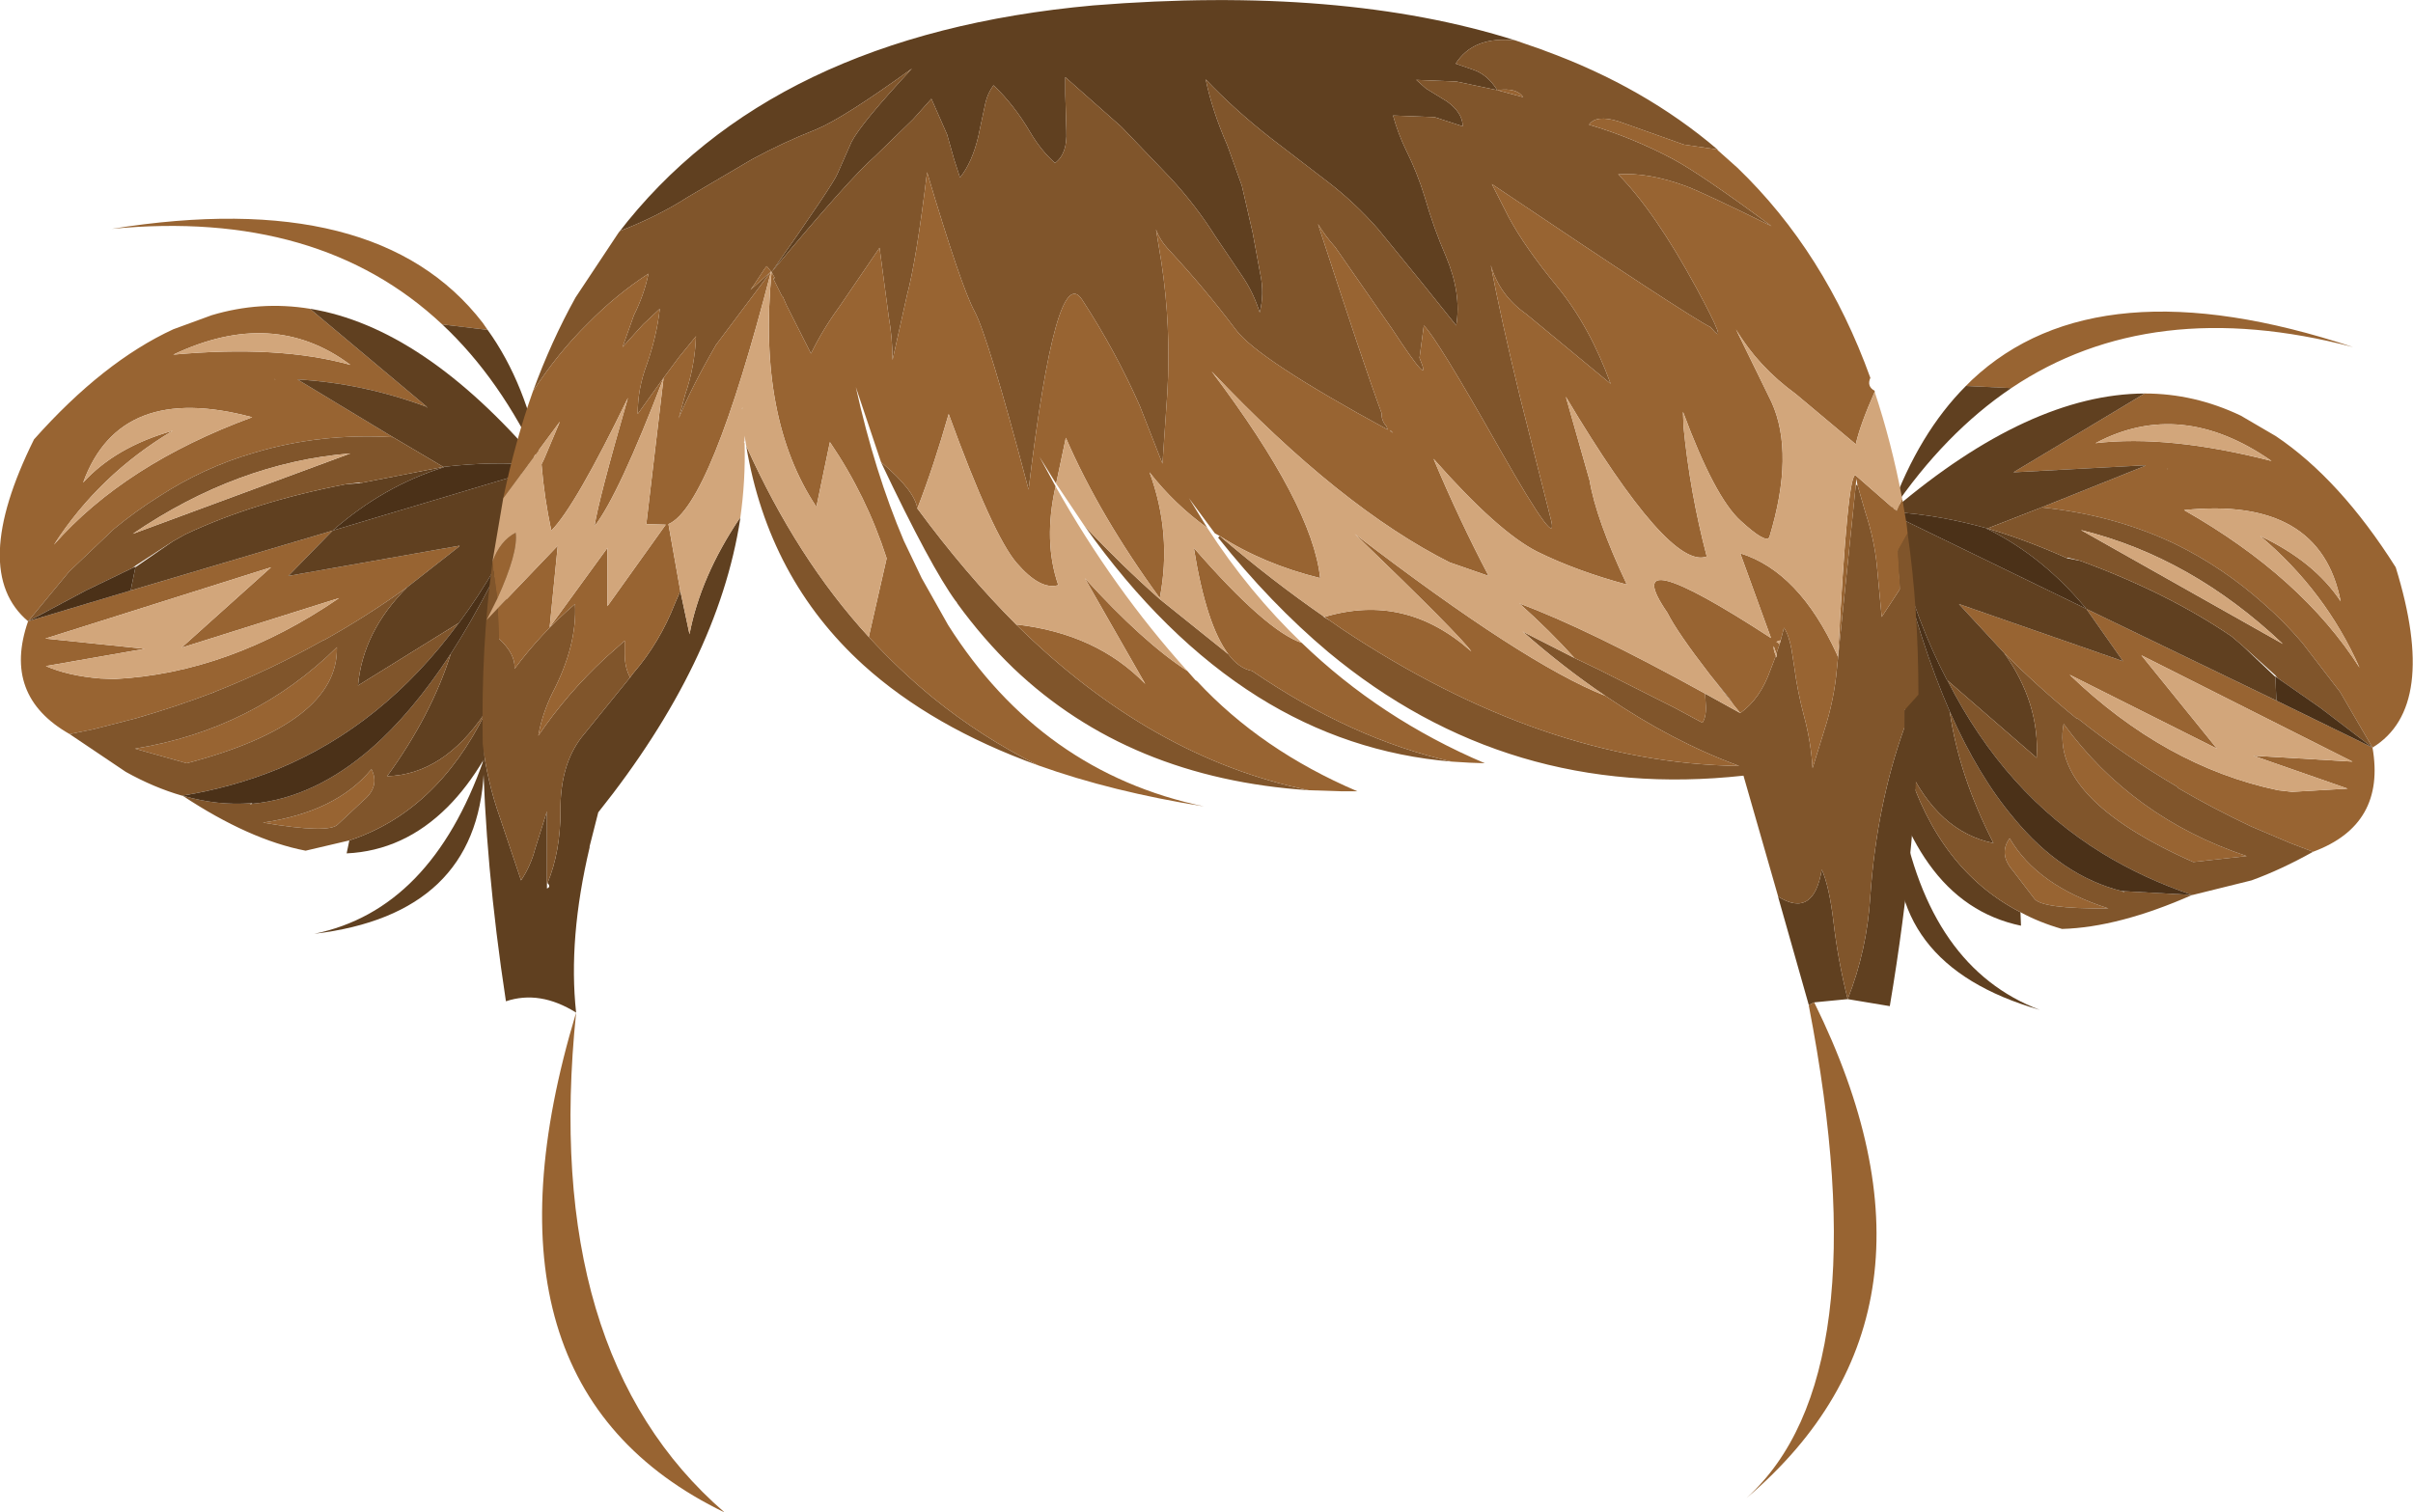
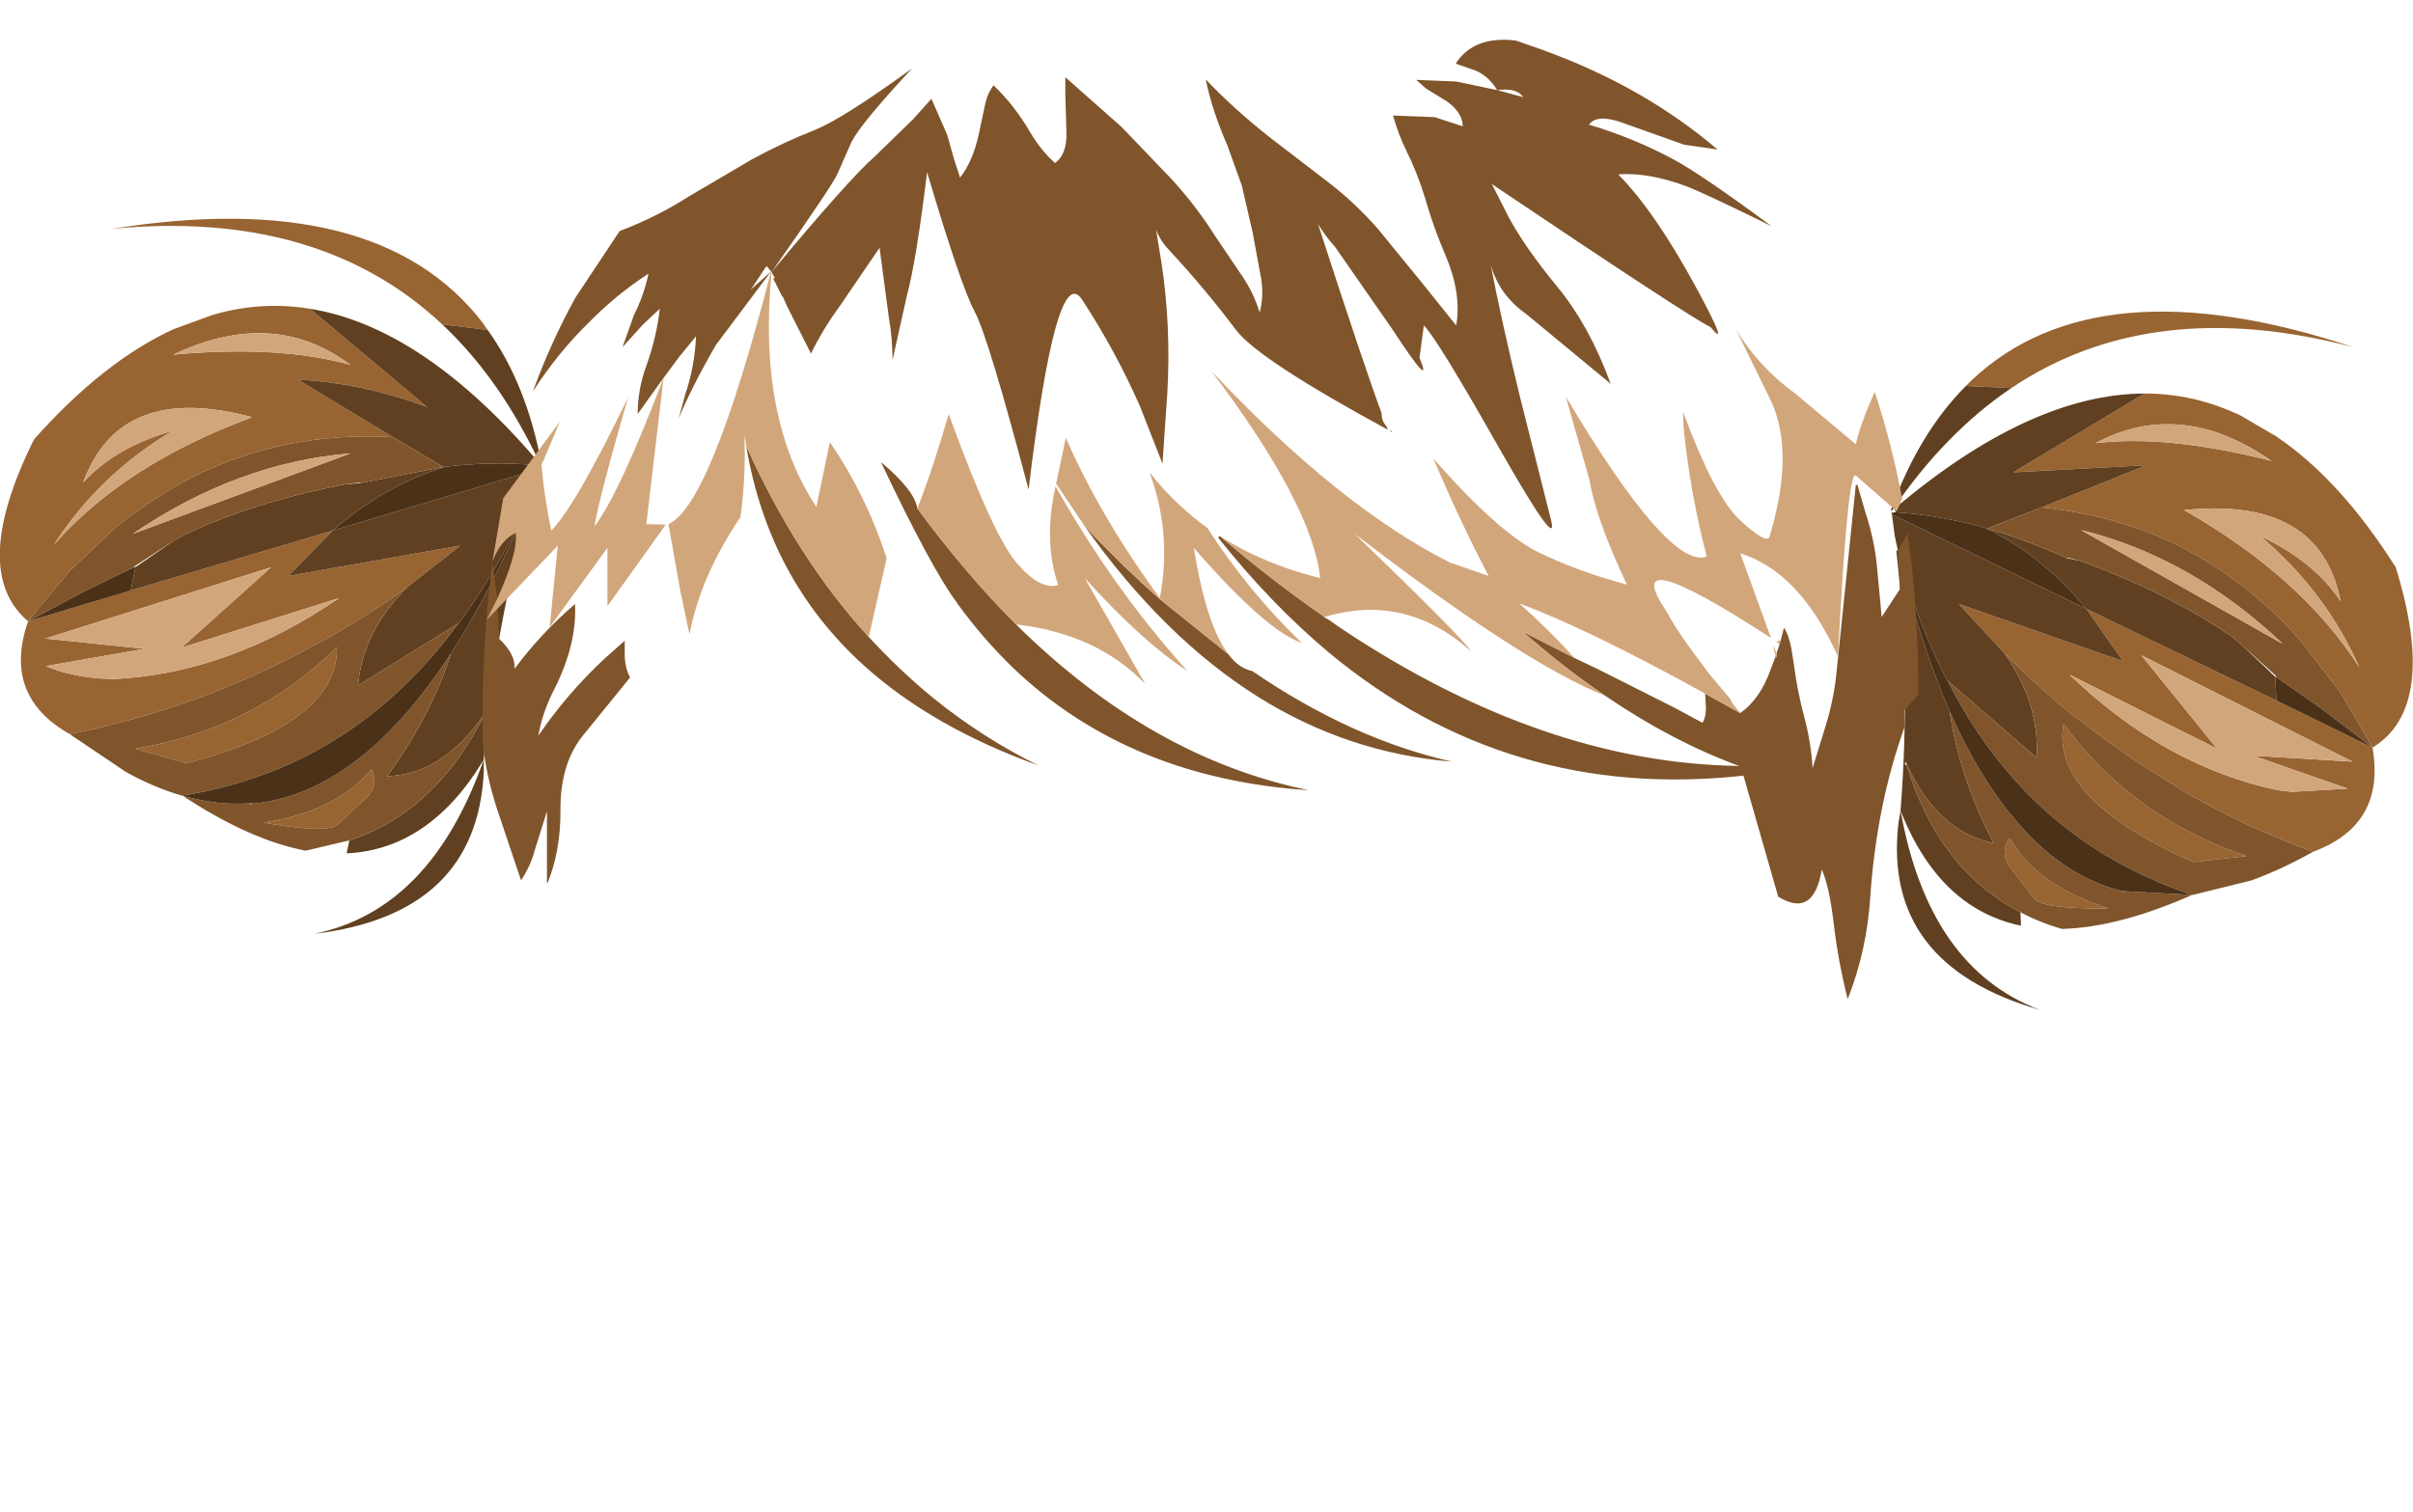
<svg xmlns="http://www.w3.org/2000/svg" height="140.1px" width="223.45px">
  <g transform="matrix(1.0, 0.0, 0.0, 1.0, 111.05, 68.15)">
    <path d="M75.2 -32.2 L71.0 -32.4 71.55 -32.95 Q83.15 -43.85 106.85 -36.0 88.15 -40.9 75.2 -32.2 M75.4 -24.4 L87.55 -31.7 Q92.15 -31.7 96.45 -29.65 L99.7 -27.75 Q105.65 -23.75 110.8 -15.6 114.8 -2.65 108.65 1.1 109.9 8.25 103.15 10.75 L101.05 9.95 97.4 8.4 Q93.9 6.75 90.65 4.85 L90.6 4.75 Q85.75 1.9 81.35 -1.6 L81.3 -1.55 Q77.8 -4.4 74.55 -7.65 L70.35 -12.2 85.55 -6.9 82.15 -11.75 99.75 -3.25 108.65 1.1 105.65 -4.05 102.15 -8.6 Q100.45 -10.6 98.55 -12.25 94.85 -15.55 90.5 -17.7 84.8 -20.45 78.0 -21.15 L87.6 -25.0 87.6 -25.05 75.4 -24.4 M99.3 -25.45 Q90.9 -31.3 83.0 -27.1 89.75 -27.9 99.3 -25.45 M89.7 -24.7 L89.7 -24.75 89.65 -24.7 89.7 -24.7 M91.2 -20.9 Q102.1 -14.7 107.45 -6.3 104.3 -13.4 98.25 -18.5 103.25 -16.15 105.7 -12.45 103.8 -22.2 91.2 -20.9 M99.9 5.05 L101.2 5.2 106.35 4.9 97.6 1.85 106.8 2.4 87.25 -7.45 94.25 1.2 80.6 -5.65 Q89.45 2.85 99.9 5.05 M97.0 11.15 L92.05 11.7 Q78.75 5.8 80.05 -1.1 86.4 7.6 97.0 11.15 M77.3 15.05 L75.35 12.5 Q74.0 10.95 75.05 9.5 77.6 13.9 84.2 16.0 77.9 16.05 77.3 15.05 M-85.55 -33.0 L-85.6 -33.05 -85.6 -33.0 -85.55 -33.0 M-82.35 -39.55 L-71.5 -30.45 Q-77.4 -32.65 -83.5 -33.0 L-74.65 -27.65 Q-81.45 -28.05 -87.55 -26.2 -92.2 -24.85 -96.35 -22.15 -98.5 -20.8 -100.5 -19.15 L-104.65 -15.2 -108.45 -10.6 Q-113.95 -15.25 -107.9 -27.45 -101.5 -34.65 -95.0 -37.65 L-91.45 -38.95 Q-86.95 -40.3 -82.35 -39.55 M-101.75 -5.3 L-100.45 -5.25 Q-89.8 -5.8 -79.65 -12.75 L-94.25 -8.15 -85.95 -15.6 -106.85 -9.0 -97.65 -8.05 -106.8 -6.45 Q-104.75 -5.55 -101.75 -5.3 M-108.45 -10.6 L-98.95 -13.45 -80.25 -19.0 -84.35 -14.8 -68.5 -17.6 -68.5 -17.55 -73.35 -13.75 Q-77.1 -11.05 -81.05 -8.85 L-81.1 -8.85 Q-86.0 -6.1 -91.2 -4.05 L-91.3 -4.0 Q-94.85 -2.65 -98.5 -1.6 L-102.4 -0.6 -104.6 -0.15 Q-110.85 -3.7 -108.45 -10.6 M-87.7 -29.5 Q-99.95 -32.8 -103.35 -23.45 -100.35 -26.75 -95.05 -28.25 -101.85 -24.2 -106.05 -17.7 -99.5 -25.15 -87.7 -29.5 M-70.1 -38.1 Q-81.5 -48.8 -100.7 -46.95 -76.1 -50.9 -66.35 -38.25 L-65.9 -37.6 -65.95 -37.6 -70.1 -38.1 M-78.6 -34.35 Q-85.75 -39.7 -95.0 -35.3 -85.2 -36.2 -78.6 -34.35 M-77.4 6.0 L-79.75 8.2 Q-80.55 9.1 -86.7 8.05 -79.9 7.05 -76.65 3.1 -75.85 4.7 -77.4 6.0 M-98.55 1.2 Q-87.55 -0.6 -79.85 -8.2 -79.7 -1.15 -93.75 2.55 L-98.55 1.2" fill="#986432" fill-rule="evenodd" stroke="none" />
    <path d="M71.0 -32.4 L75.2 -32.2 Q69.05 -28.05 64.15 -20.85 L64.05 -20.9 Q66.65 -28.05 71.0 -32.4 M73.0 -19.15 L73.0 -19.2 Q68.5 -20.45 64.5 -20.7 L64.45 -20.85 64.35 -21.0 Q76.9 -31.65 87.55 -31.7 L75.4 -24.4 75.3 -24.4 75.35 -24.4 75.4 -24.4 87.6 -25.05 87.6 -25.0 78.0 -21.15 73.0 -19.2 Q76.55 -18.15 80.35 -16.45 L81.6 -16.2 Q89.75 -13.2 95.6 -9.2 L96.6 -8.35 99.6 -5.5 99.65 -5.5 99.75 -3.25 82.15 -11.75 85.55 -6.9 70.35 -12.2 74.55 -7.65 Q77.85 -3.0 77.55 2.05 L69.25 -5.15 Q66.45 -10.5 64.7 -17.15 66.75 -8.55 69.5 -2.25 70.35 3.7 73.55 9.95 68.4 8.9 65.55 2.7 L65.4 2.4 65.4 2.35 65.35 2.7 65.5 2.7 Q68.5 12.45 76.05 16.35 L76.1 17.6 Q70.85 16.5 67.55 11.85 66.05 9.75 64.95 6.95 67.55 21.5 77.85 25.4 63.25 21.2 64.75 8.1 L64.95 6.95 64.95 6.85 Q65.9 -5.2 64.55 -17.15 L64.7 -17.15 64.4 -18.55 64.15 -20.5 82.15 -11.75 Q78.15 -16.6 73.0 -19.15 M-74.65 -27.65 L-83.5 -33.0 Q-77.4 -32.65 -71.5 -30.45 L-82.35 -39.55 Q-71.85 -37.85 -61.15 -25.3 L-61.3 -25.2 -61.35 -25.05 Q-65.35 -25.45 -70.0 -24.9 L-74.65 -27.65 M-98.95 -13.45 L-98.5 -15.65 -98.45 -15.65 -95.05 -18.0 -93.9 -18.65 Q-87.55 -21.65 -79.0 -23.3 L-77.7 -23.4 -70.0 -24.9 -70.0 -24.85 Q-75.5 -23.15 -80.25 -19.0 L-61.05 -24.75 -61.6 -22.9 -62.1 -21.55 -61.95 -21.55 Q-65.25 -9.95 -66.25 2.1 L-66.25 2.2 Q-67.8 4.8 -69.6 6.6 -73.65 10.65 -78.95 10.9 L-78.7 9.7 Q-70.65 7.05 -66.1 -2.1 L-65.95 -2.05 -65.95 -2.4 -65.95 -2.35 -66.15 -2.1 Q-70.0 3.6 -75.2 3.75 -71.1 -1.9 -69.3 -7.6 -65.55 -13.4 -62.1 -21.55 -64.95 -15.3 -68.55 -10.45 L-77.9 -4.65 Q-77.45 -9.65 -73.35 -13.75 L-68.5 -17.55 -68.5 -17.6 -84.35 -14.8 -80.25 -19.0 -98.95 -13.45 M-70.1 -38.1 L-65.95 -37.6 -65.9 -37.6 Q-62.3 -32.6 -60.9 -25.15 L-61.0 -25.1 Q-64.7 -33.05 -70.1 -38.1 M-71.45 -30.4 L-71.5 -30.45 -71.5 -30.4 -71.45 -30.4 M-66.25 2.2 L-66.25 3.35 Q-66.9 16.55 -81.95 18.35 -71.15 16.15 -66.25 2.2" fill="#604020" fill-rule="evenodd" stroke="none" />
    <path d="M81.6 -16.2 L80.4 -16.5 80.35 -16.45 Q76.55 -18.15 73.0 -19.2 L78.0 -21.15 Q84.8 -20.45 90.5 -17.7 94.85 -15.55 98.55 -12.25 100.45 -10.6 102.15 -8.6 L105.65 -4.05 108.65 1.1 103.8 -2.6 99.85 -5.35 99.65 -5.6 96.6 -8.35 95.6 -9.2 Q89.75 -13.2 81.6 -16.2 M69.3 -5.1 L69.25 -5.15 77.55 2.05 Q77.85 -3.0 74.55 -7.65 77.8 -4.4 81.3 -1.55 L81.35 -1.6 Q85.75 1.9 90.6 4.75 L90.65 4.85 Q93.9 6.75 97.4 8.4 L101.05 9.95 103.15 10.75 Q100.2 12.4 97.45 13.4 L92.0 14.75 91.95 14.75 Q85.15 17.75 79.9 17.9 77.8 17.3 76.05 16.35 68.5 12.45 65.5 2.7 L65.55 2.7 Q68.4 8.9 73.55 9.95 70.35 3.7 69.5 -2.25 72.15 3.75 75.45 7.65 79.85 13.0 85.45 14.4 L85.65 14.5 85.6 14.4 91.95 14.75 Q87.5 13.25 83.65 10.9 74.6 5.35 69.3 -5.1 M81.65 -19.05 L100.35 -8.5 Q91.85 -16.55 81.65 -19.05 M97.0 11.15 Q86.4 7.6 80.05 -1.1 78.75 5.8 92.05 11.7 L97.0 11.15 M77.3 15.05 Q77.9 16.05 84.2 16.0 77.6 13.9 75.05 9.5 74.0 10.95 75.35 12.5 L77.3 15.05 M-108.45 -10.6 L-104.65 -15.2 -100.5 -19.15 Q-98.5 -20.8 -96.35 -22.15 -92.2 -24.85 -87.55 -26.2 -81.45 -28.05 -74.65 -27.65 L-70.0 -24.9 -77.7 -23.4 -77.75 -23.45 -79.0 -23.3 Q-87.55 -21.65 -93.9 -18.65 L-95.05 -18.0 -98.5 -15.75 -98.75 -15.55 -103.1 -13.45 -108.45 -10.6 M-104.6 -0.15 L-102.4 -0.6 -98.5 -1.6 Q-94.85 -2.65 -91.3 -4.0 L-91.25 -4.0 -91.2 -4.05 Q-86.0 -6.1 -81.1 -8.85 L-81.05 -8.85 Q-77.1 -11.05 -73.35 -13.75 -77.45 -9.65 -77.9 -4.65 L-68.55 -10.45 -68.6 -10.4 Q-75.55 -0.95 -85.35 3.1 -89.55 4.8 -94.15 5.55 L-94.2 5.55 Q-96.8 4.8 -99.4 3.35 L-104.6 -0.15 M-69.3 -7.6 Q-71.1 -1.9 -75.2 3.75 -70.0 3.6 -66.15 -2.1 L-66.1 -2.1 Q-70.65 7.05 -78.7 9.7 L-82.75 10.65 Q-87.95 9.65 -94.15 5.55 -90.9 6.5 -87.8 6.25 L-87.9 6.35 -87.65 6.3 Q-81.95 5.75 -76.7 1.2 -72.9 -2.1 -69.3 -7.6 M-78.6 -26.15 Q-89.05 -25.3 -98.75 -18.7 L-78.6 -26.15 M-77.4 6.0 Q-75.85 4.7 -76.65 3.1 -79.9 7.05 -86.7 8.05 -80.55 9.1 -79.75 8.2 L-77.4 6.0 M-98.55 1.2 L-93.75 2.55 Q-79.7 -1.15 -79.85 -8.2 -87.55 -0.6 -98.55 1.2" fill="#80552b" fill-rule="evenodd" stroke="none" />
    <path d="M73.0 -19.2 L72.95 -19.1 73.0 -19.15 Q78.15 -16.6 82.15 -11.75 L64.15 -20.5 64.1 -20.65 64.5 -20.7 Q68.5 -20.45 73.0 -19.2 M99.85 -5.35 L103.8 -2.6 108.65 1.1 99.75 -3.25 99.65 -5.5 99.85 -5.35 M69.25 -5.15 L69.3 -5.1 Q74.6 5.35 83.65 10.9 87.5 13.25 91.95 14.75 L85.6 14.4 85.45 14.4 Q79.85 13.0 75.45 7.65 72.15 3.75 69.5 -2.25 66.75 -8.55 64.7 -17.15 66.45 -10.5 69.25 -5.15 M-70.0 -24.9 Q-65.35 -25.45 -61.35 -25.05 L-61.0 -24.9 -61.05 -24.75 -80.25 -19.0 Q-75.5 -23.15 -70.0 -24.85 L-69.95 -24.8 -70.0 -24.9 M-108.45 -10.6 L-103.1 -13.45 -98.75 -15.55 -98.5 -15.65 -98.95 -13.45 -108.45 -10.6 M-94.15 5.55 Q-89.55 4.8 -85.35 3.1 -75.55 -0.95 -68.6 -10.4 L-68.55 -10.45 Q-64.95 -15.3 -62.1 -21.55 -65.55 -13.4 -69.3 -7.6 -72.9 -2.1 -76.7 1.2 -81.95 5.75 -87.65 6.3 L-87.8 6.25 Q-90.9 6.5 -94.15 5.55" fill="#4b3118" fill-rule="evenodd" stroke="none" />
    <path d="M99.3 -25.45 Q89.75 -27.9 83.0 -27.1 90.9 -31.3 99.3 -25.45 M81.65 -19.05 Q91.85 -16.55 100.35 -8.5 L81.65 -19.05 M91.2 -20.9 Q103.8 -22.2 105.7 -12.45 103.25 -16.15 98.25 -18.5 104.3 -13.4 107.45 -6.3 102.1 -14.7 91.2 -20.9 M99.9 5.05 Q89.45 2.85 80.6 -5.65 L94.25 1.2 87.25 -7.45 106.8 2.4 97.6 1.85 106.35 4.9 101.2 5.2 99.9 5.05 M-101.75 -5.3 Q-104.75 -5.55 -106.8 -6.45 L-97.65 -8.05 -106.85 -9.0 -85.95 -15.6 -94.25 -8.15 -79.65 -12.75 Q-89.8 -5.8 -100.45 -5.25 L-101.75 -5.3 M-87.7 -29.5 Q-99.5 -25.15 -106.05 -17.7 -101.85 -24.2 -95.05 -28.25 -100.35 -26.75 -103.35 -23.45 -99.95 -32.8 -87.7 -29.5 M-78.6 -26.15 L-98.75 -18.7 Q-89.05 -25.3 -78.6 -26.15 M-78.6 -34.35 Q-85.2 -36.2 -95.0 -35.3 -85.75 -39.7 -78.6 -34.35" fill="#d2a67b" fill-rule="evenodd" stroke="none" />
-     <path d="M66.6 -3.8 Q66.6 9.3 63.95 25.05 L60.05 24.4 56.95 24.7 56.45 24.95 53.6 14.9 Q56.9 16.95 57.65 12.4 58.35 13.95 58.75 17.35 59.15 20.8 60.05 24.4 61.85 19.85 62.15 14.8 62.75 6.35 65.3 -0.75 L65.3 -2.35 66.6 -3.8 M29.3 -64.4 Q25.4 -64.85 23.75 -62.25 L25.35 -61.7 Q26.7 -61.25 27.6 -59.8 L23.8 -60.6 20.1 -60.75 21.0 -59.95 22.95 -58.75 Q24.4 -57.7 24.4 -56.45 L21.8 -57.3 17.95 -57.45 Q18.4 -55.8 19.15 -54.25 20.2 -52.15 20.9 -49.85 21.7 -47.05 22.85 -44.4 24.3 -40.95 23.8 -38.0 L20.55 -42.05 16.55 -46.95 Q14.4 -49.4 11.85 -51.35 L6.7 -55.3 Q3.25 -58.0 0.6 -60.8 1.2 -57.9 2.6 -54.7 L3.95 -50.95 4.95 -46.6 5.65 -42.8 Q6.05 -40.95 5.6 -39.2 5.05 -41.0 4.0 -42.55 L1.5 -46.25 Q-0.3 -49.1 -2.6 -51.6 L-7.2 -56.4 -12.4 -61.0 -12.4 -59.4 -12.3 -56.0 Q-12.2 -53.9 -13.35 -53.05 -14.65 -54.2 -15.65 -55.9 -17.15 -58.45 -19.05 -60.25 -19.6 -59.5 -19.8 -58.6 L-20.45 -55.55 Q-21.0 -53.15 -22.15 -51.7 L-22.7 -53.4 -23.35 -55.7 -24.8 -59.0 -26.5 -57.1 -30.05 -53.65 Q-32.4 -51.6 -39.6 -42.95 -33.85 -51.15 -33.5 -52.05 L-32.2 -55.0 Q-31.3 -56.75 -26.6 -61.8 -32.95 -57.2 -35.5 -56.15 -38.55 -54.95 -41.4 -53.4 L-47.35 -49.9 Q-50.15 -48.1 -53.65 -46.75 L-53.8 -46.55 Q-39.7 -64.95 -9.8 -67.65 13.2 -69.5 29.3 -64.4 M-52.7 -5.4 L-52.4 -5.8 Q-49.95 -8.65 -48.55 -12.25 L-48.05 -13.4 -47.2 -9.4 Q-46.2 -14.7 -42.55 -20.15 L-42.5 -20.1 Q-44.55 -6.8 -55.65 7.1 L-56.45 10.25 -56.45 10.35 Q-58.45 18.8 -57.7 25.65 -61.05 23.55 -64.2 24.6 -66.15 11.8 -66.35 0.75 -65.95 4.2 -64.75 7.6 L-62.8 13.4 Q-61.9 12.05 -61.5 10.5 L-60.4 7.0 -60.4 13.65 -60.4 13.8 -60.4 14.15 Q-60.0 14.0 -60.35 13.65 -59.15 10.75 -59.15 7.0 -59.2 2.75 -57.2 0.15 L-52.7 -5.4" fill="#604020" fill-rule="evenodd" stroke="none" />
    <path d="M48.0 -54.3 L44.9 -54.75 38.85 -56.9 Q36.75 -57.55 36.1 -56.6 40.15 -55.4 43.9 -53.4 46.5 -52.0 53.0 -47.2 46.7 -50.3 45.1 -50.9 41.6 -52.2 38.8 -52.0 42.2 -48.55 46.0 -41.55 49.25 -35.55 47.35 -37.85 45.3 -38.85 27.1 -51.1 L28.65 -48.05 Q30.15 -45.25 33.15 -41.6 36.15 -37.95 38.1 -32.6 L30.3 -39.05 Q27.8 -40.8 27.0 -43.6 27.95 -38.6 29.7 -31.4 L32.5 -20.3 Q33.6 -16.4 27.8 -26.6 22.0 -36.85 20.8 -38.0 L20.4 -35.0 Q21.75 -31.75 17.85 -37.7 L12.6 -45.25 Q11.7 -46.25 11.0 -47.4 15.3 -34.15 16.9 -29.85 16.85 -29.2 17.35 -28.65 L17.45 -28.35 Q5.4 -34.9 3.4 -37.6 0.5 -41.45 -2.8 -45.0 -3.65 -45.9 -4.0 -46.9 L-3.5 -43.85 Q-2.6 -37.9 -2.95 -31.8 L-3.4 -25.2 -5.5 -30.55 Q-7.75 -35.65 -10.85 -40.4 -13.25 -44.05 -15.8 -22.8 -19.55 -37.0 -20.8 -39.3 -22.05 -41.6 -25.2 -52.2 -26.2 -44.0 -27.05 -40.85 L-28.4 -34.8 Q-28.4 -36.8 -28.75 -38.8 L-29.6 -45.2 -33.35 -39.7 Q-34.85 -37.65 -35.95 -35.4 L-38.2 -39.85 -38.55 -40.65 -38.65 -40.75 -39.45 -42.35 -39.3 -42.4 -39.6 -42.95 Q-32.4 -51.6 -30.05 -53.65 L-26.5 -57.1 -24.8 -59.0 -23.35 -55.7 -22.7 -53.4 -22.15 -51.7 Q-21.0 -53.15 -20.45 -55.55 L-19.8 -58.6 Q-19.6 -59.5 -19.05 -60.25 -17.15 -58.45 -15.65 -55.9 -14.65 -54.2 -13.35 -53.05 -12.2 -53.9 -12.3 -56.0 L-12.4 -59.4 -12.4 -61.0 -7.2 -56.4 -2.6 -51.6 Q-0.3 -49.1 1.5 -46.25 L4.0 -42.55 Q5.05 -41.0 5.6 -39.2 6.05 -40.95 5.65 -42.8 L4.95 -46.6 3.95 -50.95 2.6 -54.7 Q1.2 -57.9 0.6 -60.8 3.25 -58.0 6.7 -55.3 L11.85 -51.35 Q14.4 -49.4 16.55 -46.95 L20.55 -42.05 23.8 -38.0 Q24.3 -40.95 22.85 -44.4 21.7 -47.05 20.9 -49.85 20.2 -52.15 19.15 -54.25 18.4 -55.8 17.95 -57.45 L21.8 -57.3 24.4 -56.45 Q24.4 -57.7 22.95 -58.75 L21.0 -59.95 20.1 -60.75 23.8 -60.6 27.6 -59.8 Q26.7 -61.25 25.35 -61.7 L23.75 -62.25 Q25.4 -64.85 29.3 -64.4 L31.75 -63.55 32.0 -63.45 Q41.2 -60.1 48.0 -54.3 M-30.6 -9.15 Q-27.8 -6.1 -24.7 -3.55 -20.15 0.15 -14.9 2.75 -24.75 -0.8 -31.1 -6.55 -39.9 -14.55 -41.95 -26.85 -37.25 -16.4 -30.6 -9.15 M-29.35 -25.25 Q-26.35 -22.7 -26.1 -21.05 -21.65 -15.0 -16.9 -10.25 -4.45 2.05 10.15 5.05 -6.5 3.95 -17.2 -6.25 -20.0 -8.95 -22.4 -12.25 L-22.5 -12.45 -22.5 -12.4 Q-24.85 -15.6 -29.45 -25.3 L-29.35 -25.25 M65.6 -18.75 Q66.6 -11.8 66.6 -3.8 L65.3 -2.35 65.3 -0.75 Q62.75 6.35 62.15 14.8 61.85 19.85 60.05 24.4 59.15 20.8 58.75 17.35 58.35 13.95 57.65 12.4 56.9 16.95 53.6 14.9 L53.6 14.85 50.4 3.7 Q28.6 6.1 11.95 -7.75 6.6 -12.25 1.75 -18.35 L1.9 -18.5 Q6.75 -14.35 11.6 -11.0 L11.45 -11.05 12.05 -10.7 13.2 -9.9 Q31.9 2.55 50.0 2.8 43.85 0.55 37.75 -3.6 L37.6 -3.7 Q33.75 -6.3 29.95 -9.65 32.3 -8.45 34.75 -7.2 L36.95 -6.15 44.0 -2.6 46.6 -1.2 Q47.0 -1.8 46.9 -3.0 L46.85 -3.9 50.1 -2.1 Q51.95 -3.4 52.9 -6.1 L53.4 -7.4 53.5 -7.25 53.45 -7.6 53.75 -8.5 53.85 -8.85 54.15 -10.0 Q54.6 -9.35 54.85 -8.0 L55.1 -6.4 Q55.4 -4.1 56.0 -1.85 56.65 0.55 56.8 3.0 L57.9 -0.55 Q58.8 -3.35 59.05 -6.2 L60.8 -23.2 60.95 -23.25 61.7 -20.65 Q62.5 -18.25 62.75 -15.8 L63.2 -11.0 64.9 -13.6 64.7 -17.15 65.6 -18.75 M49.45 -2.9 L47.3 -5.65 49.1 -3.45 49.45 -2.9 M-53.8 -46.55 L-53.65 -46.75 Q-50.15 -48.1 -47.35 -49.9 L-41.4 -53.4 Q-38.55 -54.95 -35.5 -56.15 -32.95 -57.2 -26.6 -61.8 -31.3 -56.75 -32.2 -55.0 L-33.5 -52.05 Q-33.85 -51.15 -39.6 -42.95 L-39.65 -43.05 -39.65 -43.0 -40.05 -43.5 -40.25 -43.25 -41.2 -41.8 -41.55 -41.3 -39.65 -43.0 -44.75 -36.2 Q-46.95 -32.4 -48.2 -29.4 L-47.6 -31.6 Q-46.7 -34.25 -46.6 -37.0 L-48.15 -35.1 -49.6 -33.15 -52.0 -29.8 Q-52.0 -32.15 -51.15 -34.4 -50.25 -36.95 -49.95 -39.55 L-51.5 -38.1 -53.4 -36.0 -52.35 -38.95 Q-51.4 -40.85 -51.0 -42.8 -54.0 -40.85 -56.6 -38.2 -59.4 -35.45 -61.7 -31.9 -60.0 -36.55 -57.75 -40.6 L-53.8 -46.55 M-49.6 -33.15 L-49.6 -33.2 -49.6 -33.15 M30.0 -59.15 Q29.4 -60.05 27.6 -59.8 L30.0 -59.15 M2.7 -7.55 Q3.65 -6.25 4.9 -6.0 14.1 0.3 23.4 2.4 13.75 1.6 5.45 -3.6 -3.3 -9.1 -10.6 -19.4 -7.15 -15.75 -3.65 -12.65 L2.7 -7.55 M17.7 -28.2 L17.7 -28.3 17.95 -28.05 17.7 -28.2 M-64.95 -11.8 L-64.85 -9.0 Q-63.3 -7.55 -63.4 -6.2 -60.95 -9.5 -57.8 -12.2 -57.6 -8.35 -59.9 -3.95 -60.85 -2.0 -61.2 0.0 -58.55 -3.9 -55.0 -7.2 L-53.2 -8.8 -53.2 -7.6 Q-53.2 -6.3 -52.7 -5.4 L-57.2 0.15 Q-59.2 2.75 -59.15 7.0 -59.15 10.75 -60.35 13.65 L-60.4 13.65 -60.4 7.0 -61.5 10.5 Q-61.9 12.05 -62.8 13.4 L-64.75 7.6 Q-65.95 4.2 -66.35 0.75 L-66.35 0.65 Q-66.5 -8.3 -65.45 -16.05 L-65.0 -12.7 -66.0 -10.7 -64.95 -11.8 M-17.2 -6.25 L-17.15 -6.25 -17.2 -6.25" fill="#80552b" fill-rule="evenodd" stroke="none" />
-     <path d="M48.0 -54.3 L48.0 -54.25 49.85 -52.6 Q57.95 -44.8 62.15 -33.15 61.8 -32.35 62.55 -31.95 L62.55 -31.85 Q61.2 -28.8 60.8 -27.0 L55.25 -31.65 Q51.75 -34.2 49.7 -37.65 L53.0 -30.9 Q55.15 -26.15 52.8 -18.4 52.5 -17.75 50.15 -19.9 47.75 -22.05 44.8 -30.0 L44.85 -28.6 Q45.45 -22.5 47.0 -16.6 43.55 -15.3 33.95 -31.4 L36.15 -23.65 Q36.75 -20.05 39.6 -14.0 34.95 -15.25 31.3 -17.05 27.65 -18.9 21.7 -25.65 24.05 -20.05 26.8 -14.8 L23.35 -16.0 23.3 -16.0 Q13.1 -21.1 1.15 -33.75 10.5 -21.35 11.2 -14.6 5.95 -15.9 1.9 -18.5 L1.45 -18.75 -0.95 -22.0 0.75 -19.25 Q-2.3 -21.45 -4.6 -24.4 -2.5 -18.7 -3.65 -12.75 -9.2 -20.35 -12.35 -27.6 L-13.25 -23.35 -14.8 -25.85 -13.3 -23.1 Q-14.45 -18.0 -13.05 -13.95 -14.7 -13.45 -16.9 -16.0 -19.1 -18.55 -23.2 -29.8 -24.55 -25.05 -26.1 -21.05 -26.35 -22.7 -29.35 -25.25 L-29.45 -25.3 -31.8 -32.3 Q-30.05 -24.4 -27.35 -18.05 L-25.7 -14.6 -23.25 -10.25 Q-14.6 3.4 0.45 6.55 -8.05 5.2 -14.9 2.75 -20.15 0.15 -24.7 -3.55 -27.8 -6.1 -30.6 -9.15 L-28.95 -16.4 -28.95 -16.45 Q-30.8 -22.2 -34.2 -27.2 L-35.45 -21.2 Q-40.9 -29.4 -39.6 -42.95 L-39.3 -42.4 -39.45 -42.35 -38.65 -40.75 -38.55 -40.65 -38.2 -39.85 -35.95 -35.4 Q-34.85 -37.65 -33.35 -39.7 L-29.6 -45.2 -28.75 -38.8 Q-28.4 -36.8 -28.4 -34.8 L-27.05 -40.85 Q-26.2 -44.0 -25.2 -52.2 -22.05 -41.6 -20.8 -39.3 -19.55 -37.0 -15.8 -22.8 -13.25 -44.05 -10.85 -40.4 -7.75 -35.65 -5.5 -30.55 L-3.4 -25.2 -2.95 -31.8 Q-2.6 -37.9 -3.5 -43.85 L-4.0 -46.9 Q-3.65 -45.9 -2.8 -45.0 0.5 -41.45 3.4 -37.6 5.4 -34.9 17.45 -28.35 L17.35 -28.65 Q16.85 -29.2 16.9 -29.85 15.3 -34.15 11.0 -47.4 11.7 -46.25 12.6 -45.25 L17.85 -37.7 Q21.75 -31.75 20.4 -35.0 L20.8 -38.0 Q22.0 -36.85 27.8 -26.6 33.6 -16.4 32.5 -20.3 L29.7 -31.4 Q27.95 -38.6 27.0 -43.6 27.8 -40.8 30.3 -39.05 L38.1 -32.6 Q36.15 -37.95 33.15 -41.6 30.15 -45.25 28.65 -48.05 L27.1 -51.1 Q45.3 -38.85 47.35 -37.85 49.25 -35.55 46.0 -41.55 42.2 -48.55 38.8 -52.0 41.6 -52.2 45.1 -50.9 46.7 -50.3 53.0 -47.2 46.5 -52.0 43.9 -53.4 40.15 -55.4 36.1 -56.6 36.75 -57.55 38.85 -56.9 L44.9 -54.75 48.0 -54.3 M65.1 -21.95 L65.5 -19.65 65.6 -18.75 64.7 -17.15 64.9 -13.6 63.2 -11.0 62.75 -15.8 Q62.5 -18.25 61.7 -20.65 L60.95 -23.25 60.85 -23.8 60.8 -23.2 59.05 -6.2 Q58.8 -3.35 57.9 -0.55 L56.8 3.0 Q56.65 0.55 56.0 -1.85 55.4 -4.1 55.1 -6.4 L54.85 -8.0 Q54.6 -9.35 54.15 -10.0 L53.85 -8.85 53.45 -8.7 53.75 -8.5 53.45 -7.6 53.2 -8.3 Q53.15 -8.0 53.4 -7.4 L52.9 -6.1 Q51.95 -3.4 50.1 -2.1 L49.45 -2.9 49.1 -3.45 47.3 -5.65 Q44.25 -9.6 43.35 -11.4 38.5 -18.45 52.95 -9.05 L50.1 -16.9 Q55.55 -15.2 59.05 -7.55 L59.15 -7.3 Q60.05 -24.7 60.8 -24.1 L64.35 -21.0 64.6 -20.8 65.1 -21.95 M56.95 24.7 Q71.05 53.3 50.7 70.6 63.1 59.35 56.45 25.0 L56.45 24.95 56.95 24.7 M11.6 -11.0 Q19.1 -13.25 25.2 -7.8 24.25 -9.2 14.4 -18.7 30.1 -6.65 37.6 -3.7 L37.75 -3.6 Q43.85 0.55 50.0 2.8 31.9 2.55 13.2 -9.9 L12.05 -10.7 11.6 -11.0 M34.75 -7.2 Q32.5 -9.7 29.65 -12.25 36.0 -9.9 46.85 -3.9 L46.9 -3.0 Q47.0 -1.8 46.6 -1.2 L44.0 -2.6 36.95 -6.15 34.75 -7.2 M-61.7 -31.9 Q-59.4 -35.45 -56.6 -38.2 -54.0 -40.85 -51.0 -42.8 -51.4 -40.85 -52.35 -38.95 L-53.4 -36.0 -51.5 -38.1 -49.95 -39.55 Q-50.25 -36.95 -51.15 -34.4 -52.0 -32.15 -52.0 -29.8 L-49.6 -33.15 -48.15 -35.1 -46.6 -37.0 Q-46.7 -34.25 -47.6 -31.6 L-48.2 -29.4 Q-46.95 -32.4 -44.75 -36.2 L-39.65 -43.0 -41.55 -41.3 -41.2 -41.8 -40.25 -43.25 -40.05 -43.5 -39.65 -43.0 Q-45.25 -21.3 -49.15 -19.6 L-48.05 -13.4 -48.55 -12.25 Q-49.95 -8.65 -52.4 -5.8 L-52.7 -5.4 Q-53.2 -6.3 -53.2 -7.6 L-53.2 -8.8 -55.0 -7.2 Q-58.55 -3.9 -61.2 0.0 -60.85 -2.0 -59.9 -3.95 -57.6 -8.35 -57.8 -12.2 -60.95 -9.5 -63.4 -6.2 -63.3 -7.55 -64.85 -9.0 L-64.95 -11.8 -59.4 -17.6 -60.15 -10.05 -54.8 -17.4 -54.8 -12.0 -49.4 -19.55 -51.2 -19.6 -49.6 -33.15 Q-53.75 -22.3 -56.0 -19.4 -55.6 -21.95 -52.9 -31.3 -57.8 -21.2 -60.0 -19.0 -60.65 -22.05 -60.9 -25.1 L-60.9 -25.15 -60.7 -25.55 -60.55 -25.9 -59.2 -29.1 -64.45 -22.0 Q-63.35 -27.25 -61.7 -31.9 M30.0 -59.15 L27.6 -59.8 Q29.4 -60.05 30.0 -59.15 M17.7 -28.2 L17.95 -28.05 17.7 -28.3 17.7 -28.2 M23.4 2.4 Q14.1 0.3 4.9 -6.0 3.65 -6.25 2.7 -7.55 0.65 -10.25 -0.5 -17.4 6.2 -9.7 9.5 -8.6 16.8 -1.55 26.45 2.55 L25.05 2.5 23.4 2.4 M-1.1 -6.0 L-0.35 -5.15 -0.2 -5.05 Q5.75 1.35 14.65 5.15 L13.25 5.15 10.15 5.05 Q-4.45 2.05 -16.9 -10.25 L-16.9 -10.3 Q-9.5 -9.45 -5.0 -4.8 L-10.6 -14.6 Q-5.2 -8.65 -1.1 -6.0 M-42.3 -30.4 L-42.3 -30.25 -42.3 -30.3 -42.35 -30.3 -42.3 -30.4 M-57.7 25.65 Q-60.95 57.25 -43.95 71.95 -68.15 60.25 -57.7 25.65 M-65.45 -16.05 L-65.45 -16.1 Q-64.75 -18.05 -63.3 -18.8 -63.05 -17.0 -65.0 -12.7 L-65.45 -16.05" fill="#986432" fill-rule="evenodd" stroke="none" />
    <path d="M-39.6 -42.95 Q-40.9 -29.4 -35.45 -21.2 L-34.2 -27.2 Q-30.8 -22.2 -28.95 -16.45 L-28.95 -16.4 -30.6 -9.15 Q-37.25 -16.4 -41.95 -26.85 L-42.1 -27.8 -42.1 -27.25 -42.15 -27.25 -42.15 -27.15 -42.1 -27.15 Q-42.0 -23.65 -42.5 -20.15 L-42.55 -20.15 Q-46.2 -14.7 -47.2 -9.4 L-48.05 -13.4 -49.15 -19.6 Q-45.25 -21.3 -39.65 -43.0 L-39.65 -43.05 -39.6 -42.95 M-26.1 -21.05 Q-24.55 -25.05 -23.2 -29.8 -19.1 -18.55 -16.9 -16.0 -14.7 -13.45 -13.05 -13.95 -14.45 -18.0 -13.3 -23.1 -7.95 -13.6 -1.1 -6.0 -5.2 -8.65 -10.6 -14.6 L-5.0 -4.8 Q-9.5 -9.45 -16.9 -10.3 L-16.9 -10.25 Q-21.65 -15.0 -26.1 -21.05 M-13.25 -23.35 L-12.35 -27.6 Q-9.2 -20.35 -3.65 -12.75 -2.5 -18.7 -4.6 -24.4 -2.3 -21.45 0.75 -19.25 4.6 -13.3 9.5 -8.6 6.2 -9.7 -0.5 -17.4 0.65 -10.25 2.7 -7.55 L-3.65 -12.65 Q-7.15 -15.75 -10.6 -19.4 L-13.25 -23.35 M1.9 -18.5 Q5.95 -15.9 11.2 -14.6 10.5 -21.35 1.15 -33.75 13.1 -21.1 23.3 -16.0 L23.35 -15.95 23.35 -16.0 26.8 -14.8 Q24.05 -20.05 21.7 -25.65 27.65 -18.9 31.3 -17.05 34.95 -15.25 39.6 -14.0 36.75 -20.05 36.15 -23.65 L33.95 -31.4 Q43.55 -15.3 47.0 -16.6 45.45 -22.5 44.85 -28.6 L44.8 -30.0 Q47.75 -22.05 50.15 -19.9 52.5 -17.75 52.8 -18.4 55.15 -26.15 53.0 -30.9 L49.7 -37.65 Q51.75 -34.2 55.25 -31.65 L60.8 -27.0 Q61.2 -28.8 62.55 -31.85 64.1 -27.2 65.1 -21.95 L64.6 -20.8 64.35 -21.0 60.8 -24.1 Q60.05 -24.7 59.15 -7.3 L59.05 -7.55 Q55.55 -15.2 50.1 -16.9 L52.95 -9.05 Q38.5 -18.45 43.35 -11.4 44.25 -9.6 47.3 -5.65 L49.45 -2.9 50.1 -2.1 46.85 -3.9 Q36.0 -9.9 29.65 -12.25 32.5 -9.7 34.75 -7.2 32.3 -8.45 29.95 -9.65 33.75 -6.3 37.6 -3.7 30.1 -6.65 14.4 -18.7 24.25 -9.2 25.2 -7.8 19.1 -13.25 11.6 -11.0 6.75 -14.35 1.9 -18.5 M-49.6 -33.15 L-49.6 -33.2 -49.6 -33.15 -51.2 -19.6 -49.4 -19.55 -54.8 -12.0 -54.8 -17.4 -60.15 -10.05 -59.4 -17.6 -64.95 -11.8 -66.0 -10.7 -65.0 -12.7 Q-63.05 -17.0 -63.3 -18.8 -64.75 -18.05 -65.45 -16.1 L-64.45 -22.0 -59.2 -29.1 -60.55 -25.9 -60.7 -25.55 -60.9 -25.15 -60.9 -25.1 Q-60.65 -22.05 -60.0 -19.0 -57.8 -21.2 -52.9 -31.3 -55.6 -21.95 -56.0 -19.4 -53.75 -22.3 -49.6 -33.15 M53.85 -8.85 L53.75 -8.5 53.45 -8.7 53.85 -8.85 M53.45 -7.6 L53.5 -7.25 53.4 -7.4 Q53.15 -8.0 53.2 -8.3 L53.45 -7.6 M-42.3 -30.4 L-42.35 -30.3 -42.3 -30.3 -42.3 -30.25 -42.3 -30.4" fill="#d2a67b" fill-rule="evenodd" stroke="none" />
  </g>
</svg>